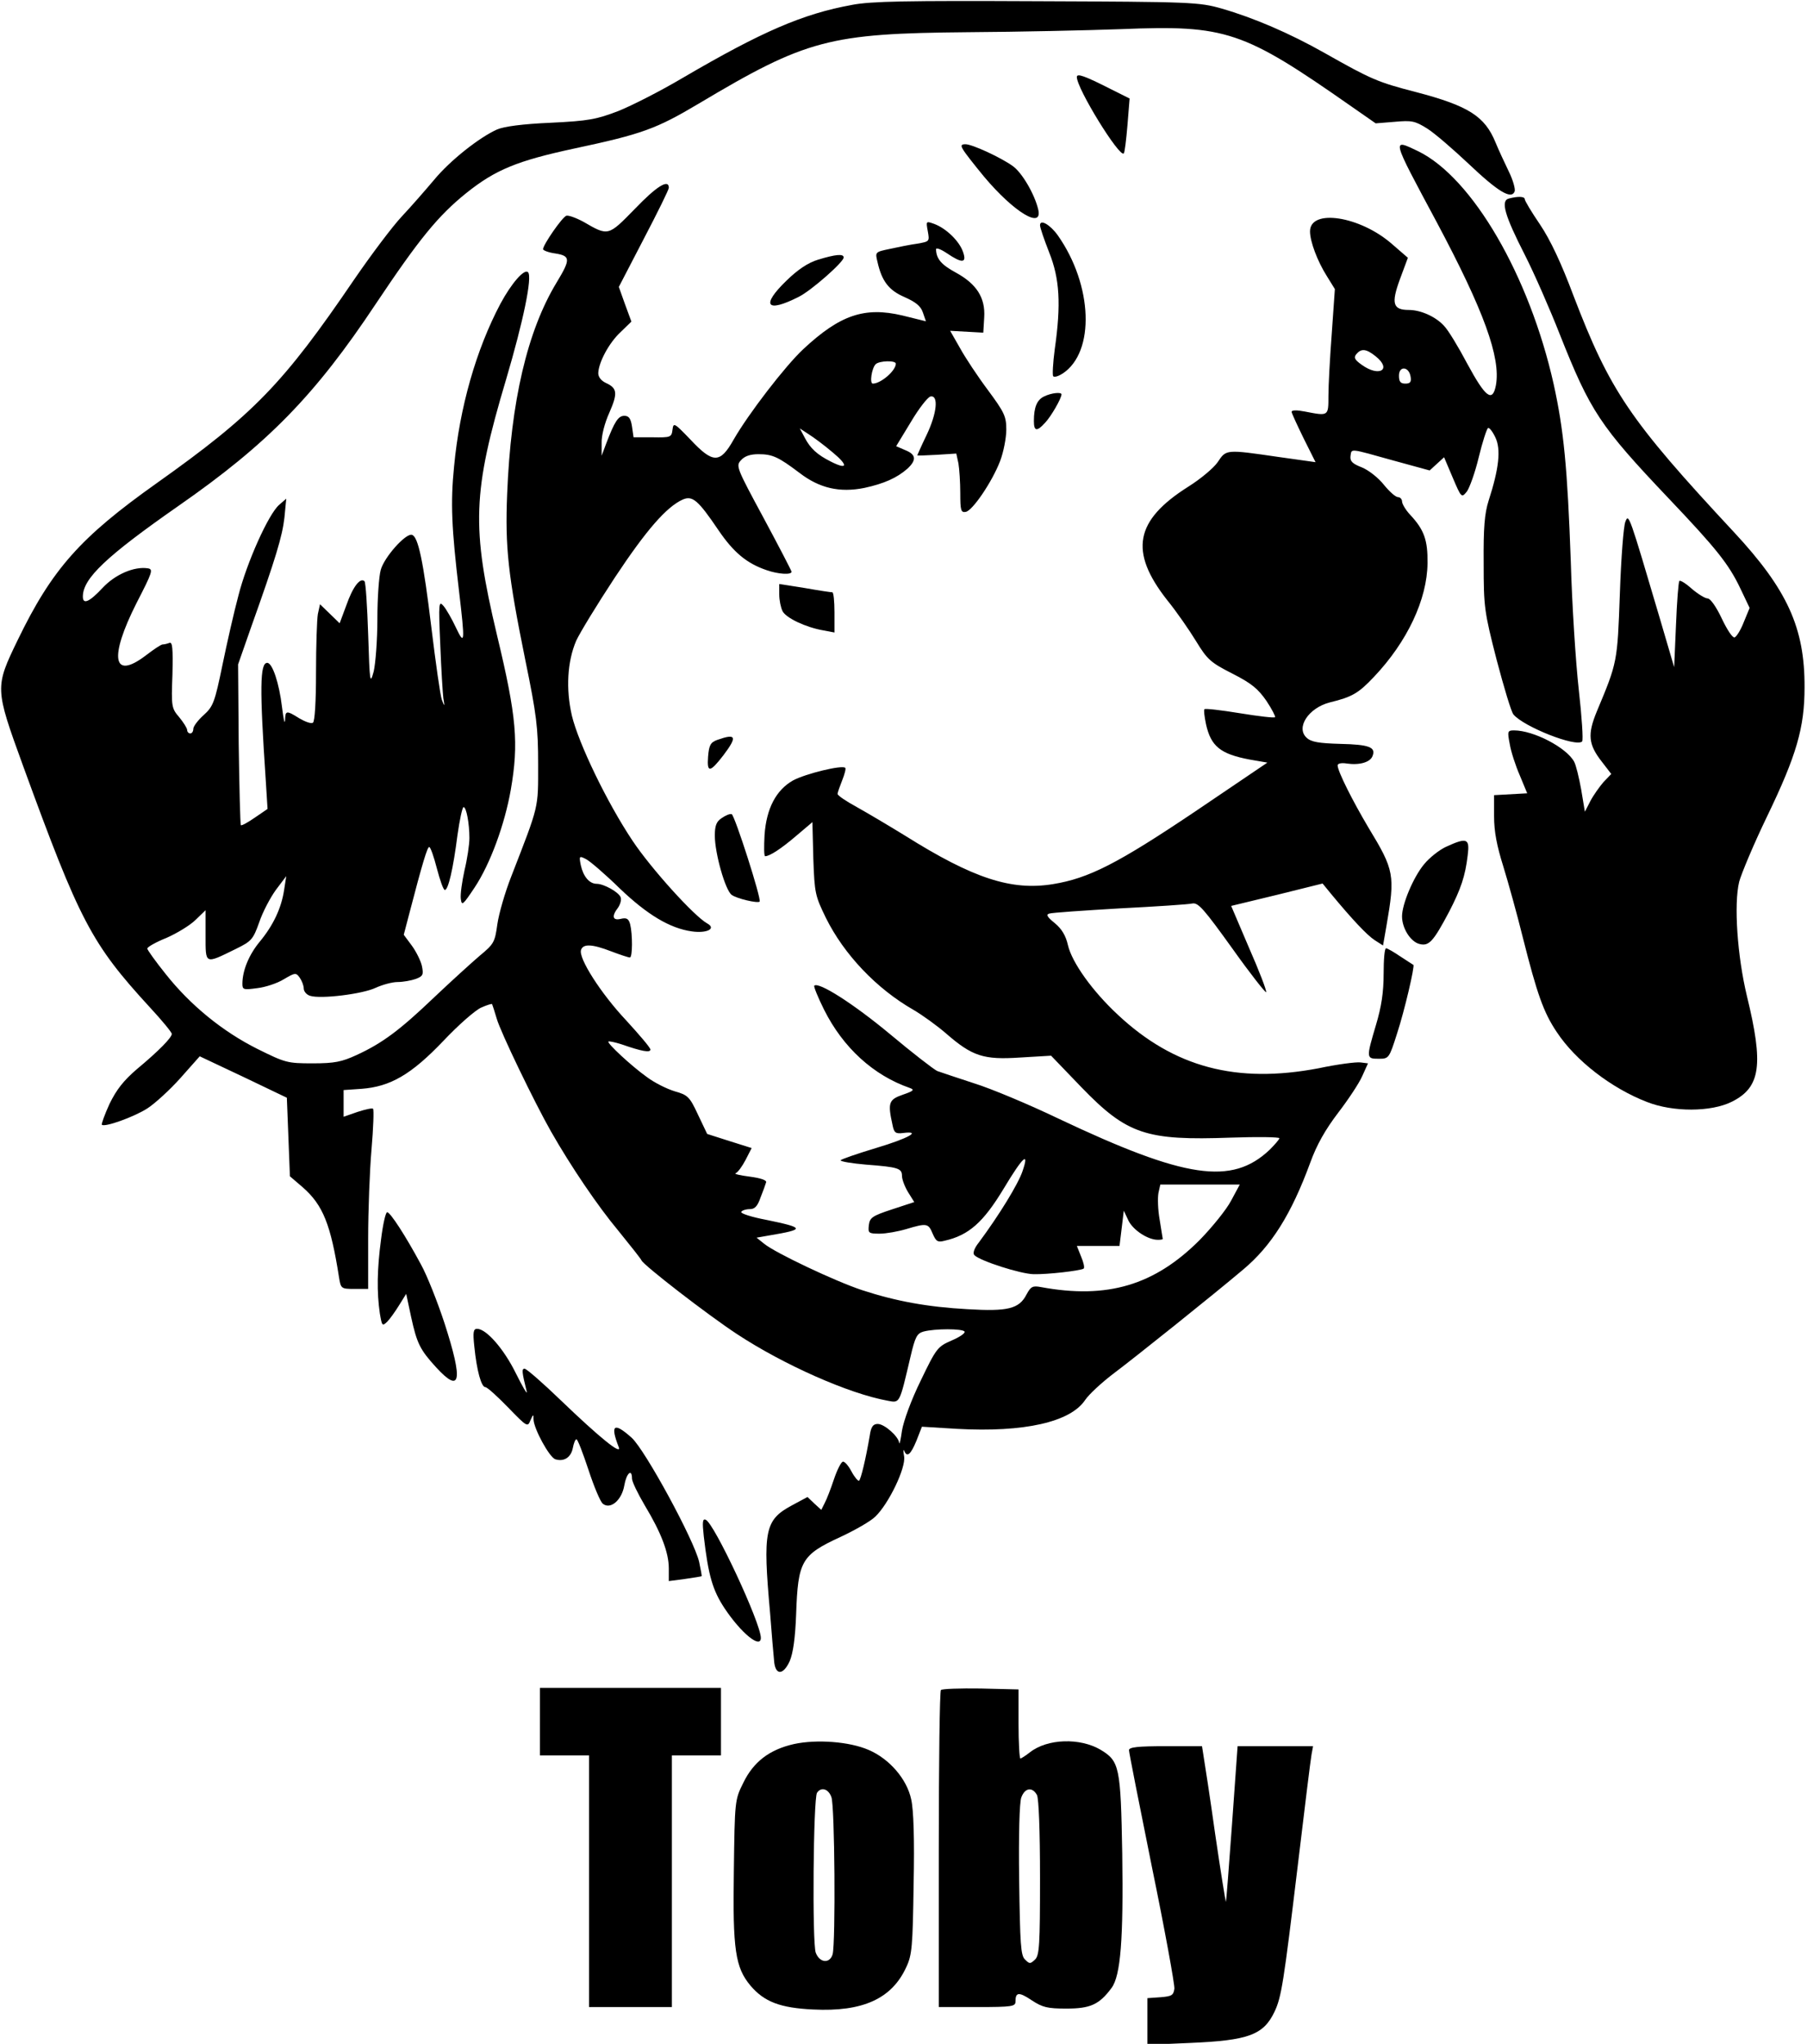
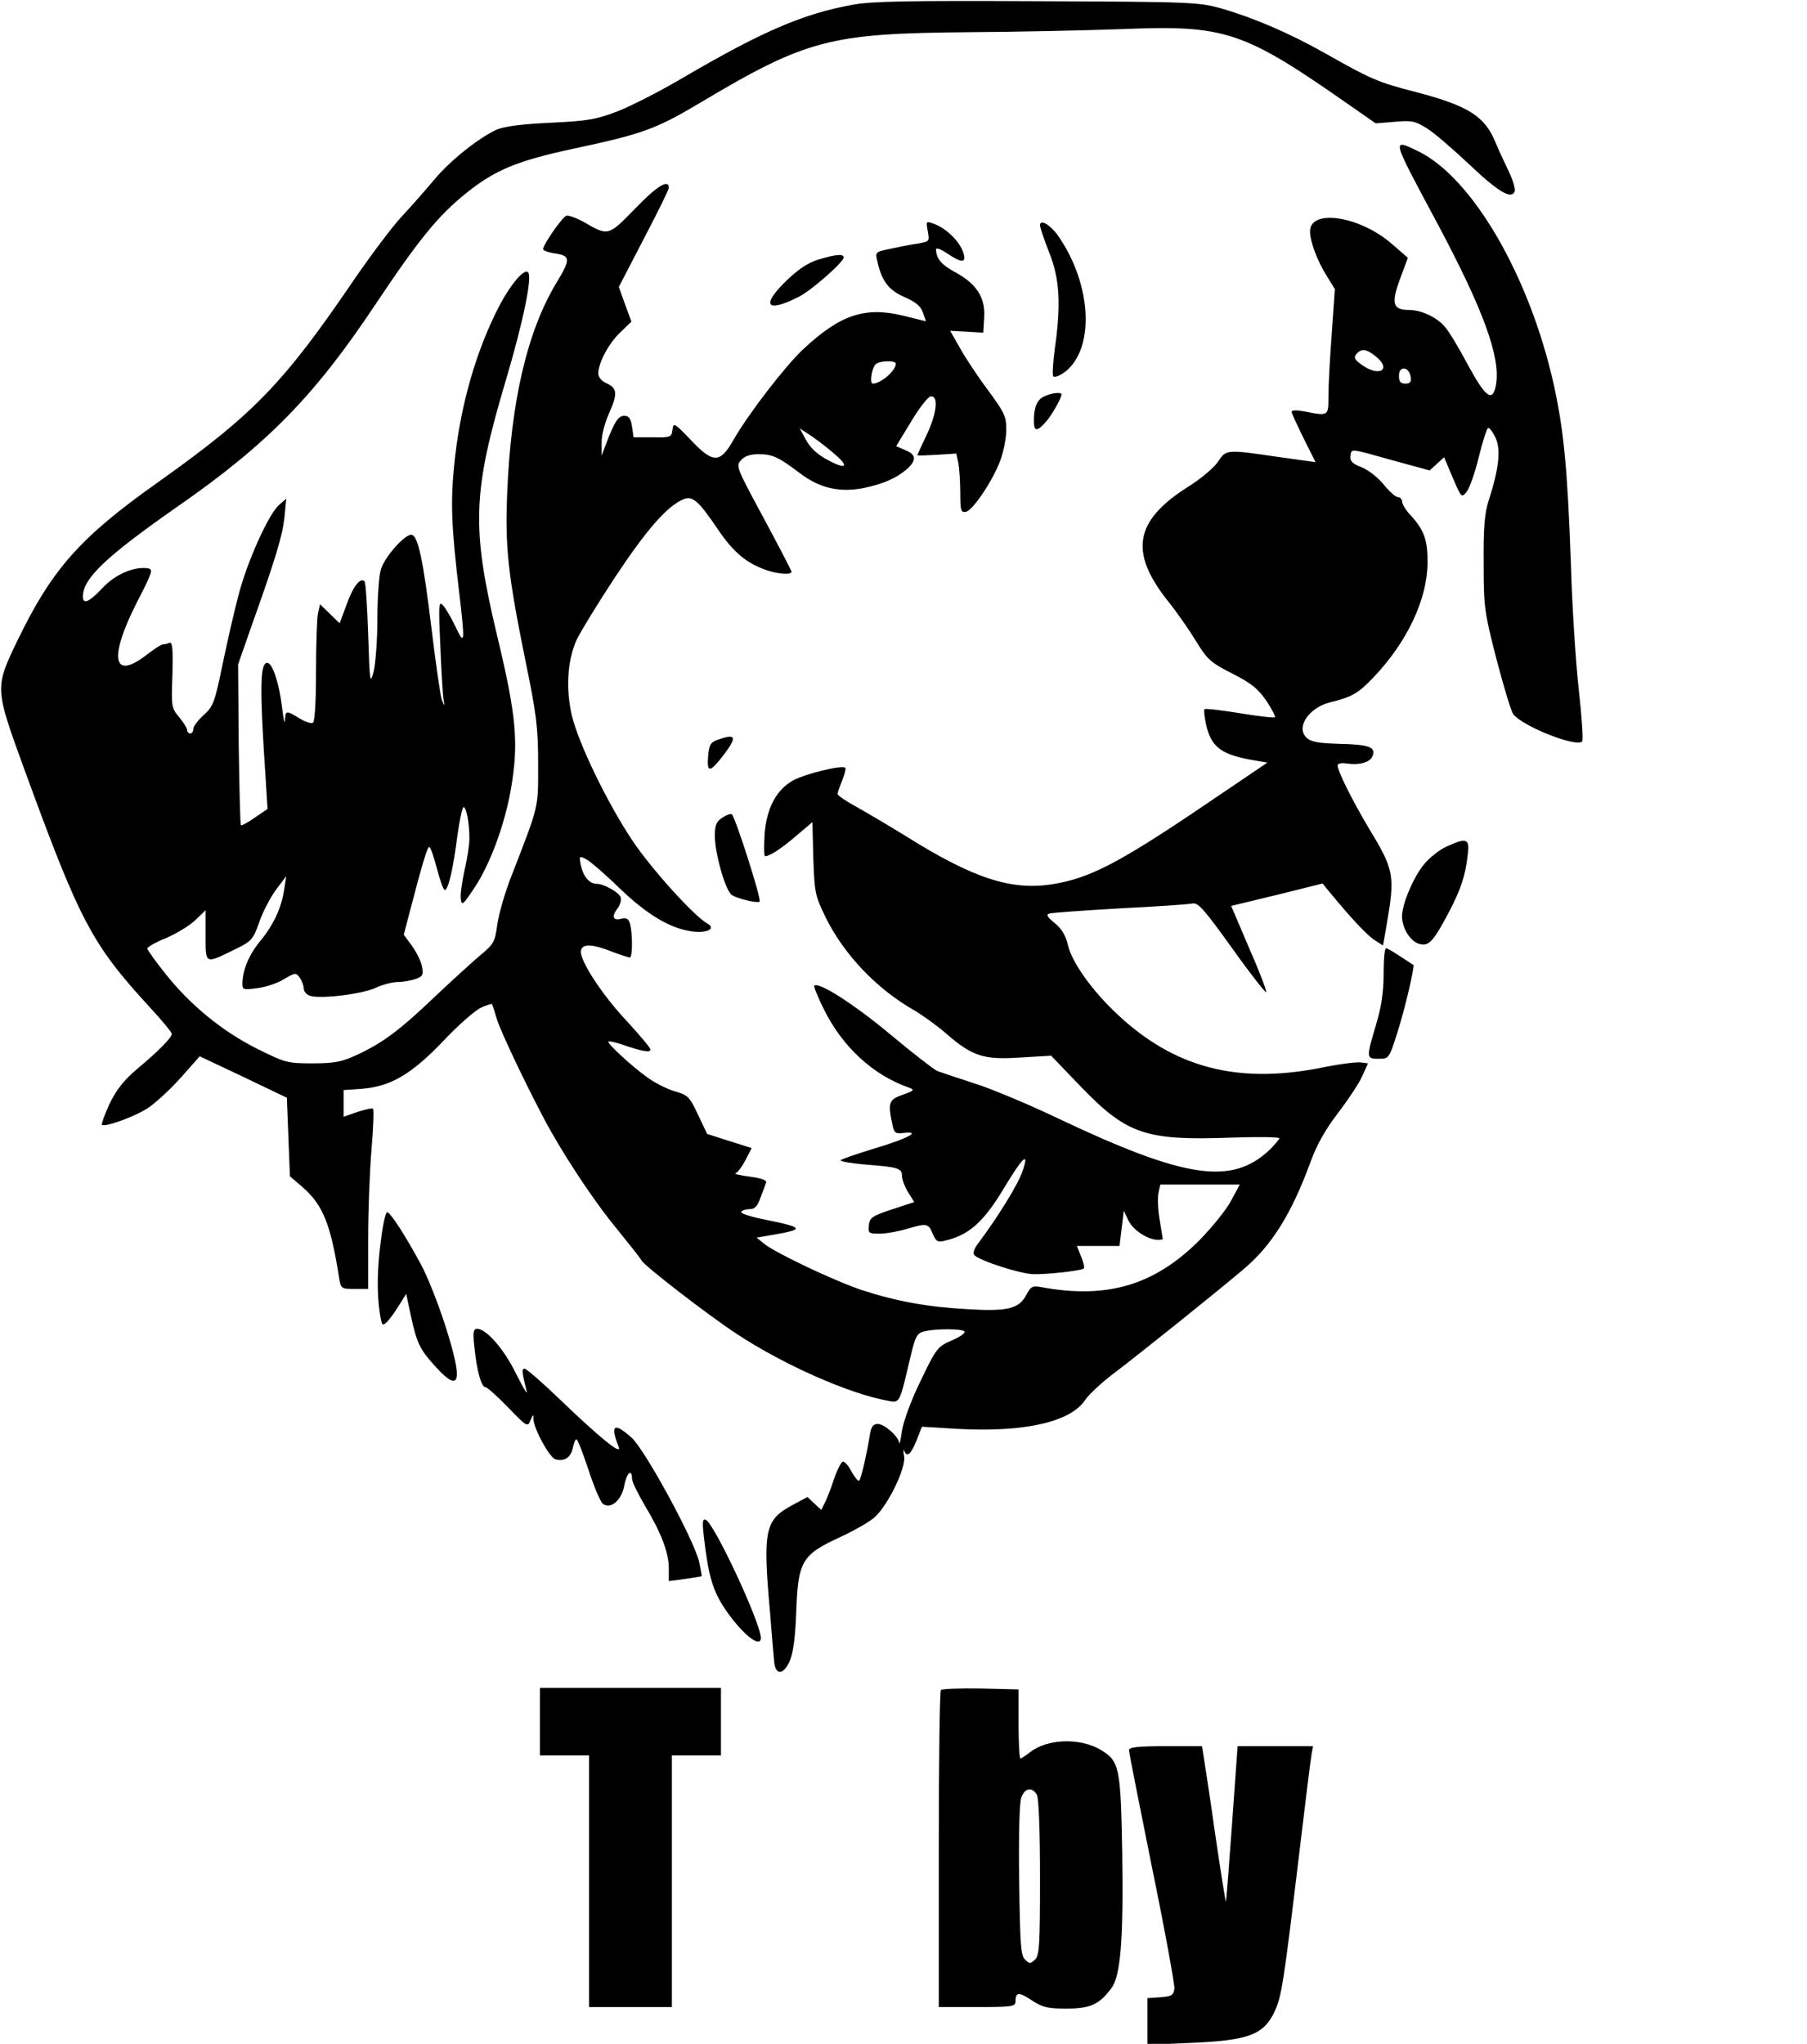
<svg xmlns="http://www.w3.org/2000/svg" version="1.0" width="6.127in" height="6.928in" viewBox="0 0 589 666" preserveAspectRatio="xMidYMid meet">
  <g transform="translate(0,666) scale(0.1,-0.1)" fill="#000000" stroke="none">
-     <path d="M2777 6644 c-160 -29 -294 -87 -552 -238 -71 -42 -165 -90 -210 -108 -71 -27 -96 -32 -220 -38 -92 -4 -152 -12 -175 -22 -58 -26 -153 -101 -205 -164 -27 -32 -74 -86 -105 -119 -31 -33 -100 -125 -155 -205 -232 -341 -328 -440 -645 -665 -248 -176 -340 -279 -452 -510 -75 -155 -75 -157 17 -410 185 -507 222 -579 414 -788 39 -42 71 -81 71 -86 0 -12 -43 -56 -114 -115 -43 -37 -66 -66 -89 -113 -16 -35 -27 -66 -25 -68 9 -9 104 25 148 53 25 16 74 61 108 99 l63 71 142 -67 142 -68 5 -128 5 -128 42 -36 c66 -58 91 -121 118 -293 6 -37 7 -38 50 -38 l45 0 0 164 c0 91 5 222 11 291 6 70 8 129 5 132 -3 3 -25 -2 -50 -10 l-46 -16 0 43 0 44 58 4 c94 7 162 46 267 156 49 52 105 101 124 109 18 8 34 13 35 11 1 -2 8 -23 15 -47 12 -43 123 -273 177 -368 65 -114 153 -244 220 -324 39 -48 73 -91 75 -96 7 -16 215 -177 311 -240 152 -100 364 -194 490 -217 42 -8 39 -13 76 144 15 64 21 75 42 81 37 10 128 10 134 0 3 -5 -16 -18 -42 -29 -46 -20 -50 -25 -101 -131 -31 -63 -56 -132 -61 -163 -4 -29 -8 -47 -9 -40 -2 21 -48 62 -70 62 -15 0 -22 -9 -26 -38 -13 -76 -29 -143 -35 -147 -3 -2 -15 12 -25 31 -10 19 -23 33 -28 31 -6 -2 -19 -28 -29 -58 -10 -30 -23 -64 -30 -77 l-11 -22 -23 21 -22 21 -52 -28 c-87 -47 -94 -82 -70 -349 5 -66 11 -136 13 -155 3 -49 29 -51 51 -3 11 26 18 74 21 153 6 174 17 193 145 252 47 22 98 51 113 66 44 42 100 159 94 196 -3 17 -3 25 0 19 9 -23 21 -14 40 32 l18 46 115 -7 c218 -12 369 22 417 94 12 18 53 56 91 85 67 50 327 258 424 340 92 77 157 180 219 349 21 58 49 107 90 161 33 43 69 97 79 120 l19 42 -24 3 c-14 2 -76 -6 -137 -19 -268 -51 -471 3 -654 174 -84 78 -150 171 -163 227 -7 31 -20 53 -43 72 -25 20 -29 28 -18 31 8 3 112 10 230 17 118 6 225 13 237 16 19 3 38 -19 130 -147 59 -83 109 -146 110 -142 2 5 -23 70 -56 145 l-58 136 149 36 149 37 27 -33 c72 -87 118 -135 142 -151 l28 -18 11 63 c29 167 26 182 -59 322 -51 86 -100 183 -100 202 0 6 12 9 30 6 41 -6 77 4 84 25 11 28 -11 37 -105 39 -70 2 -95 6 -110 20 -36 33 6 97 75 115 74 18 94 30 145 84 108 114 173 252 174 370 1 75 -11 109 -57 158 -14 15 -26 35 -26 43 0 7 -6 14 -13 14 -8 0 -28 18 -46 40 -18 23 -50 48 -72 57 -31 12 -39 20 -37 37 4 25 -6 26 141 -15 l117 -32 24 22 23 21 28 -66 c28 -66 29 -67 46 -46 9 12 27 62 39 112 12 50 26 92 30 95 4 3 15 -11 24 -30 19 -39 12 -102 -22 -207 -13 -41 -17 -88 -16 -203 0 -143 2 -158 42 -314 24 -91 48 -171 55 -179 33 -40 205 -108 224 -88 4 4 -1 80 -11 169 -10 89 -22 277 -26 417 -11 308 -23 429 -56 579 -79 352 -264 671 -441 758 -88 42 -89 47 60 -231 154 -289 209 -441 193 -531 -11 -58 -34 -40 -93 69 -29 55 -63 111 -76 124 -27 30 -76 52 -115 52 -52 0 -58 21 -29 100 l26 70 -52 45 c-104 91 -267 116 -267 41 0 -33 24 -97 55 -146 l26 -42 -10 -143 c-6 -79 -11 -171 -11 -204 0 -68 1 -67 -77 -52 -25 5 -43 5 -43 -1 0 -4 18 -43 39 -86 l39 -78 -121 17 c-172 25 -170 25 -198 -17 -13 -19 -56 -55 -96 -80 -174 -110 -193 -211 -69 -369 31 -38 73 -99 95 -135 36 -59 47 -69 118 -105 63 -32 84 -50 111 -89 18 -27 30 -51 28 -53 -2 -3 -54 3 -115 13 -61 10 -113 16 -115 13 -3 -2 0 -25 5 -49 16 -72 47 -97 142 -115 l58 -10 -235 -159 c-253 -170 -347 -218 -464 -237 -135 -22 -259 18 -482 158 -52 32 -123 74 -157 93 -35 19 -63 38 -63 43 0 4 7 24 15 44 8 20 13 39 10 41 -10 10 -129 -19 -170 -41 -55 -31 -87 -91 -93 -178 -2 -38 -2 -69 2 -69 15 0 53 25 102 67 l52 44 3 -119 c4 -113 6 -121 41 -193 59 -119 165 -231 286 -300 29 -17 76 -51 105 -76 86 -75 123 -87 242 -79 l101 6 99 -103 c149 -154 211 -174 487 -164 87 3 158 2 158 -2 0 -4 -15 -21 -32 -38 -123 -116 -274 -94 -688 102 -96 46 -220 98 -275 115 -55 18 -109 36 -120 40 -11 5 -81 59 -155 121 -118 98 -232 171 -246 157 -2 -3 12 -38 32 -78 62 -124 161 -214 279 -255 17 -6 13 -10 -22 -22 -46 -16 -50 -26 -34 -98 5 -26 10 -30 34 -27 63 8 19 -17 -88 -49 -63 -19 -115 -37 -115 -40 0 -4 37 -10 83 -14 105 -8 117 -12 117 -37 0 -11 9 -35 20 -53 l20 -32 -73 -24 c-64 -21 -72 -27 -75 -51 -3 -26 -1 -28 35 -28 21 0 60 7 87 15 67 20 72 19 86 -15 11 -25 16 -29 39 -23 79 18 126 60 192 169 63 105 85 125 62 58 -14 -42 -76 -143 -142 -232 -16 -20 -21 -36 -15 -42 19 -19 150 -61 193 -62 46 -1 150 11 163 18 4 3 0 20 -8 39 l-14 35 69 0 70 0 7 57 7 58 15 -32 c15 -31 63 -63 96 -63 9 0 16 1 16 3 0 1 -5 29 -10 62 -6 33 -7 72 -4 88 l6 27 129 0 130 0 -28 -52 c-15 -29 -62 -87 -103 -129 -147 -147 -301 -193 -517 -153 -27 5 -33 2 -47 -24 -24 -47 -61 -56 -193 -48 -129 7 -233 26 -343 62 -88 29 -284 122 -319 151 l-25 20 40 7 c119 20 118 25 -8 51 -48 9 -85 21 -82 26 3 5 15 9 28 9 16 0 25 9 35 38 8 20 16 42 18 49 3 7 -16 14 -54 19 -32 4 -52 9 -45 11 7 3 21 22 32 43 l20 39 -73 23 -72 23 -30 63 c-27 58 -33 64 -76 76 -26 8 -66 28 -90 46 -52 37 -131 111 -126 116 2 2 21 -2 43 -9 66 -23 94 -28 94 -17 0 6 -36 48 -79 95 -82 87 -157 204 -147 230 7 20 36 19 98 -5 29 -11 56 -20 61 -20 9 0 9 76 1 108 -5 19 -12 22 -30 18 -28 -7 -31 9 -9 37 7 11 11 25 8 33 -6 17 -55 44 -78 44 -24 0 -44 24 -52 61 -6 30 -5 31 18 19 13 -7 62 -49 109 -95 89 -85 163 -130 235 -140 49 -7 81 9 50 26 -43 24 -183 179 -243 269 -83 124 -176 317 -198 408 -20 87 -15 176 14 244 12 26 68 118 126 206 102 154 168 230 221 254 32 14 50 -1 117 -100 49 -72 92 -108 157 -130 37 -13 81 -16 81 -5 0 3 -41 82 -91 175 -88 163 -91 170 -74 188 12 14 31 20 57 20 46 0 65 -9 134 -61 65 -50 131 -65 211 -49 65 14 107 33 141 63 30 28 28 46 -7 60 l-30 13 48 79 c26 44 55 81 64 83 27 5 21 -55 -13 -126 -17 -35 -30 -65 -30 -66 0 -1 29 0 64 2 l63 4 7 -32 c3 -18 6 -62 6 -97 0 -56 2 -64 18 -61 22 4 86 98 112 166 11 29 20 75 20 102 0 43 -6 56 -60 129 -33 44 -74 106 -91 137 l-32 56 54 -3 54 -3 3 50 c4 64 -25 109 -93 146 -46 25 -63 44 -64 75 -1 7 14 2 35 -12 50 -34 66 -33 53 4 -12 35 -54 76 -93 91 -28 10 -28 10 -22 -23 6 -34 6 -34 -34 -41 -22 -3 -62 -11 -89 -17 -48 -10 -49 -10 -41 -42 14 -63 37 -93 88 -115 36 -16 53 -29 60 -50 l10 -29 -77 19 c-123 29 -203 2 -323 -110 -58 -54 -179 -211 -227 -295 -44 -78 -67 -78 -141 1 -52 54 -55 56 -58 32 -3 -25 -6 -26 -65 -25 l-62 0 -5 35 c-4 26 -10 35 -25 35 -20 0 -32 -19 -59 -90 l-15 -40 0 41 c-1 24 10 66 25 99 28 64 26 80 -11 97 -15 7 -25 19 -25 32 1 35 35 99 73 134 l35 34 -21 57 -20 56 81 156 c45 86 82 161 82 167 0 30 -40 5 -111 -69 -87 -89 -86 -89 -167 -42 -24 13 -49 22 -56 20 -14 -5 -76 -95 -76 -109 0 -4 18 -11 40 -14 50 -8 50 -19 4 -95 -95 -157 -149 -386 -161 -689 -7 -174 3 -264 59 -540 37 -180 42 -221 42 -340 0 -147 4 -130 -88 -367 -20 -51 -40 -120 -45 -155 -8 -58 -11 -64 -57 -102 -27 -23 -94 -84 -149 -136 -111 -106 -168 -149 -253 -188 -48 -22 -71 -27 -143 -27 -83 0 -89 2 -180 47 -114 57 -219 143 -299 244 -33 41 -60 79 -60 83 0 5 28 21 63 35 34 15 77 41 95 59 l32 31 0 -83 c0 -95 -3 -93 99 -43 51 25 56 31 76 87 11 33 36 80 54 105 l34 45 -7 -45 c-9 -60 -36 -116 -79 -168 -35 -42 -57 -94 -57 -138 0 -19 4 -20 48 -14 27 3 66 16 87 29 37 22 40 22 52 5 7 -10 13 -26 13 -35 0 -10 10 -21 21 -24 35 -11 171 6 213 26 22 10 54 19 72 19 18 0 45 5 59 10 24 9 26 14 20 43 -4 17 -19 47 -33 66 l-26 35 17 65 c45 173 60 221 66 221 4 0 15 -31 25 -70 10 -38 21 -70 26 -70 11 0 27 68 41 178 7 50 16 92 20 92 9 0 19 -53 19 -101 0 -21 -7 -68 -16 -105 -8 -37 -14 -78 -12 -93 3 -24 7 -20 45 37 51 77 98 205 118 319 26 151 19 237 -45 503 -84 353 -80 466 30 835 55 186 86 333 71 348 -12 12 -54 -36 -90 -103 -79 -149 -133 -338 -151 -530 -12 -119 -8 -202 16 -405 20 -169 19 -181 -10 -120 -13 28 -31 59 -40 70 -16 19 -17 11 -11 -125 3 -80 8 -158 10 -175 5 -28 4 -29 -5 -5 -5 14 -20 120 -34 235 -26 216 -43 296 -63 302 -20 7 -91 -73 -102 -114 -6 -21 -11 -93 -11 -161 0 -68 -6 -144 -12 -170 -12 -44 -13 -37 -18 120 -3 91 -8 170 -12 174 -14 13 -38 -18 -59 -78 l-22 -59 -32 31 -32 31 -7 -32 c-3 -17 -6 -103 -6 -190 0 -96 -4 -160 -10 -164 -6 -4 -25 3 -44 14 -43 27 -46 26 -47 -6 -1 -16 -5 4 -10 44 -9 76 -31 143 -48 143 -24 0 -25 -83 -5 -380 l6 -96 -41 -28 c-23 -16 -43 -27 -46 -25 -2 3 -5 122 -7 264 l-2 260 42 120 c81 227 102 297 109 358 l6 62 -23 -20 c-35 -30 -106 -189 -133 -296 -14 -52 -37 -153 -52 -226 -25 -121 -30 -135 -61 -163 -19 -17 -34 -37 -34 -45 0 -8 -4 -15 -10 -15 -5 0 -10 5 -10 11 0 6 -12 25 -26 42 -25 29 -26 35 -22 139 2 87 0 107 -10 103 -8 -3 -17 -5 -22 -5 -5 0 -29 -16 -55 -36 -108 -82 -120 -7 -30 171 52 101 55 110 37 113 -45 7 -107 -20 -148 -64 -43 -46 -64 -55 -64 -28 0 59 76 131 311 295 292 203 446 361 644 659 141 211 203 287 295 361 95 76 166 105 352 145 221 47 267 64 405 146 352 210 426 229 878 233 165 1 390 6 500 10 342 14 397 -5 750 -252 l79 -55 62 5 c56 5 66 3 106 -22 24 -15 84 -67 134 -114 97 -92 140 -118 151 -91 3 8 -6 39 -20 67 -14 29 -33 70 -42 92 -35 86 -88 120 -260 165 -124 32 -145 41 -297 127 -115 65 -232 115 -336 145 -74 21 -96 22 -602 24 -424 2 -540 0 -603 -12z m1707 -1145 c54 -43 12 -69 -45 -28 -24 17 -27 24 -18 35 16 19 32 18 63 -7z m-1564 -24 c0 -23 -49 -65 -75 -65 -11 0 -4 49 9 63 12 12 66 13 66 2z m1678 -43 c3 -17 -2 -22 -17 -22 -16 0 -21 6 -21 26 0 33 33 30 38 -4z m-1884 -246 c52 -43 49 -58 -6 -30 -44 22 -67 43 -85 78 l-16 30 29 -19 c16 -10 51 -36 78 -59z" />
-     <path d="M3510 6409 c0 -38 139 -263 153 -249 3 3 8 44 12 92 l7 87 -62 31 c-85 43 -110 52 -110 39z" />
-     <path d="M3139 6173 c5 -10 36 -49 68 -88 98 -117 193 -174 177 -107 -12 50 -53 120 -83 141 -39 28 -132 71 -154 71 -14 0 -16 -4 -8 -17z" />
-     <path d="M4918 6013 c-27 -7 -14 -54 52 -183 32 -63 83 -180 114 -259 100 -252 131 -299 356 -536 154 -162 195 -213 233 -293 l30 -63 -19 -46 c-10 -26 -24 -48 -30 -50 -7 -2 -25 26 -42 62 -18 38 -37 65 -46 65 -8 0 -31 14 -51 31 -20 18 -38 29 -41 26 -3 -3 -8 -67 -11 -143 l-6 -138 -47 160 c-100 338 -101 342 -112 314 -6 -14 -14 -119 -18 -235 -8 -223 -8 -223 -75 -383 -31 -75 -28 -108 17 -165 l30 -39 -25 -26 c-13 -15 -33 -43 -43 -62 l-18 -35 -12 72 c-7 39 -17 80 -23 91 -25 46 -132 102 -196 102 -21 0 -22 -3 -14 -44 4 -25 19 -71 33 -103 l24 -58 -54 -3 -54 -3 0 -69 c0 -50 9 -96 30 -163 16 -52 45 -156 64 -233 46 -182 67 -243 111 -308 61 -92 177 -182 294 -227 84 -33 208 -33 276 1 94 47 104 120 49 345 -31 129 -43 299 -25 372 7 26 47 122 91 213 96 199 122 289 122 420 1 194 -56 319 -231 507 -340 365 -403 459 -522 769 -40 107 -76 183 -109 232 -28 41 -50 78 -50 83 0 9 -22 10 -52 2z" />
+     <path d="M2777 6644 c-160 -29 -294 -87 -552 -238 -71 -42 -165 -90 -210 -108 -71 -27 -96 -32 -220 -38 -92 -4 -152 -12 -175 -22 -58 -26 -153 -101 -205 -164 -27 -32 -74 -86 -105 -119 -31 -33 -100 -125 -155 -205 -232 -341 -328 -440 -645 -665 -248 -176 -340 -279 -452 -510 -75 -155 -75 -157 17 -410 185 -507 222 -579 414 -788 39 -42 71 -81 71 -86 0 -12 -43 -56 -114 -115 -43 -37 -66 -66 -89 -113 -16 -35 -27 -66 -25 -68 9 -9 104 25 148 53 25 16 74 61 108 99 l63 71 142 -67 142 -68 5 -128 5 -128 42 -36 c66 -58 91 -121 118 -293 6 -37 7 -38 50 -38 l45 0 0 164 c0 91 5 222 11 291 6 70 8 129 5 132 -3 3 -25 -2 -50 -10 l-46 -16 0 43 0 44 58 4 c94 7 162 46 267 156 49 52 105 101 124 109 18 8 34 13 35 11 1 -2 8 -23 15 -47 12 -43 123 -273 177 -368 65 -114 153 -244 220 -324 39 -48 73 -91 75 -96 7 -16 215 -177 311 -240 152 -100 364 -194 490 -217 42 -8 39 -13 76 144 15 64 21 75 42 81 37 10 128 10 134 0 3 -5 -16 -18 -42 -29 -46 -20 -50 -25 -101 -131 -31 -63 -56 -132 -61 -163 -4 -29 -8 -47 -9 -40 -2 21 -48 62 -70 62 -15 0 -22 -9 -26 -38 -13 -76 -29 -143 -35 -147 -3 -2 -15 12 -25 31 -10 19 -23 33 -28 31 -6 -2 -19 -28 -29 -58 -10 -30 -23 -64 -30 -77 l-11 -22 -23 21 -22 21 -52 -28 c-87 -47 -94 -82 -70 -349 5 -66 11 -136 13 -155 3 -49 29 -51 51 -3 11 26 18 74 21 153 6 174 17 193 145 252 47 22 98 51 113 66 44 42 100 159 94 196 -3 17 -3 25 0 19 9 -23 21 -14 40 32 l18 46 115 -7 c218 -12 369 22 417 94 12 18 53 56 91 85 67 50 327 258 424 340 92 77 157 180 219 349 21 58 49 107 90 161 33 43 69 97 79 120 l19 42 -24 3 c-14 2 -76 -6 -137 -19 -268 -51 -471 3 -654 174 -84 78 -150 171 -163 227 -7 31 -20 53 -43 72 -25 20 -29 28 -18 31 8 3 112 10 230 17 118 6 225 13 237 16 19 3 38 -19 130 -147 59 -83 109 -146 110 -142 2 5 -23 70 -56 145 l-58 136 149 36 149 37 27 -33 c72 -87 118 -135 142 -151 l28 -18 11 63 c29 167 26 182 -59 322 -51 86 -100 183 -100 202 0 6 12 9 30 6 41 -6 77 4 84 25 11 28 -11 37 -105 39 -70 2 -95 6 -110 20 -36 33 6 97 75 115 74 18 94 30 145 84 108 114 173 252 174 370 1 75 -11 109 -57 158 -14 15 -26 35 -26 43 0 7 -6 14 -13 14 -8 0 -28 18 -46 40 -18 23 -50 48 -72 57 -31 12 -39 20 -37 37 4 25 -6 26 141 -15 l117 -32 24 22 23 21 28 -66 c28 -66 29 -67 46 -46 9 12 27 62 39 112 12 50 26 92 30 95 4 3 15 -11 24 -30 19 -39 12 -102 -22 -207 -13 -41 -17 -88 -16 -203 0 -143 2 -158 42 -314 24 -91 48 -171 55 -179 33 -40 205 -108 224 -88 4 4 -1 80 -11 169 -10 89 -22 277 -26 417 -11 308 -23 429 -56 579 -79 352 -264 671 -441 758 -88 42 -89 47 60 -231 154 -289 209 -441 193 -531 -11 -58 -34 -40 -93 69 -29 55 -63 111 -76 124 -27 30 -76 52 -115 52 -52 0 -58 21 -29 100 l26 70 -52 45 c-104 91 -267 116 -267 41 0 -33 24 -97 55 -146 l26 -42 -10 -143 c-6 -79 -11 -171 -11 -204 0 -68 1 -67 -77 -52 -25 5 -43 5 -43 -1 0 -4 18 -43 39 -86 l39 -78 -121 17 c-172 25 -170 25 -198 -17 -13 -19 -56 -55 -96 -80 -174 -110 -193 -211 -69 -369 31 -38 73 -99 95 -135 36 -59 47 -69 118 -105 63 -32 84 -50 111 -89 18 -27 30 -51 28 -53 -2 -3 -54 3 -115 13 -61 10 -113 16 -115 13 -3 -2 0 -25 5 -49 16 -72 47 -97 142 -115 l58 -10 -235 -159 c-253 -170 -347 -218 -464 -237 -135 -22 -259 18 -482 158 -52 32 -123 74 -157 93 -35 19 -63 38 -63 43 0 4 7 24 15 44 8 20 13 39 10 41 -10 10 -129 -19 -170 -41 -55 -31 -87 -91 -93 -178 -2 -38 -2 -69 2 -69 15 0 53 25 102 67 l52 44 3 -119 c4 -113 6 -121 41 -193 59 -119 165 -231 286 -300 29 -17 76 -51 105 -76 86 -75 123 -87 242 -79 l101 6 99 -103 c149 -154 211 -174 487 -164 87 3 158 2 158 -2 0 -4 -15 -21 -32 -38 -123 -116 -274 -94 -688 102 -96 46 -220 98 -275 115 -55 18 -109 36 -120 40 -11 5 -81 59 -155 121 -118 98 -232 171 -246 157 -2 -3 12 -38 32 -78 62 -124 161 -214 279 -255 17 -6 13 -10 -22 -22 -46 -16 -50 -26 -34 -98 5 -26 10 -30 34 -27 63 8 19 -17 -88 -49 -63 -19 -115 -37 -115 -40 0 -4 37 -10 83 -14 105 -8 117 -12 117 -37 0 -11 9 -35 20 -53 l20 -32 -73 -24 c-64 -21 -72 -27 -75 -51 -3 -26 -1 -28 35 -28 21 0 60 7 87 15 67 20 72 19 86 -15 11 -25 16 -29 39 -23 79 18 126 60 192 169 63 105 85 125 62 58 -14 -42 -76 -143 -142 -232 -16 -20 -21 -36 -15 -42 19 -19 150 -61 193 -62 46 -1 150 11 163 18 4 3 0 20 -8 39 l-14 35 69 0 70 0 7 57 7 58 15 -32 c15 -31 63 -63 96 -63 9 0 16 1 16 3 0 1 -5 29 -10 62 -6 33 -7 72 -4 88 l6 27 129 0 130 0 -28 -52 c-15 -29 -62 -87 -103 -129 -147 -147 -301 -193 -517 -153 -27 5 -33 2 -47 -24 -24 -47 -61 -56 -193 -48 -129 7 -233 26 -343 62 -88 29 -284 122 -319 151 l-25 20 40 7 c119 20 118 25 -8 51 -48 9 -85 21 -82 26 3 5 15 9 28 9 16 0 25 9 35 38 8 20 16 42 18 49 3 7 -16 14 -54 19 -32 4 -52 9 -45 11 7 3 21 22 32 43 l20 39 -73 23 -72 23 -30 63 c-27 58 -33 64 -76 76 -26 8 -66 28 -90 46 -52 37 -131 111 -126 116 2 2 21 -2 43 -9 66 -23 94 -28 94 -17 0 6 -36 48 -79 95 -82 87 -157 204 -147 230 7 20 36 19 98 -5 29 -11 56 -20 61 -20 9 0 9 76 1 108 -5 19 -12 22 -30 18 -28 -7 -31 9 -9 37 7 11 11 25 8 33 -6 17 -55 44 -78 44 -24 0 -44 24 -52 61 -6 30 -5 31 18 19 13 -7 62 -49 109 -95 89 -85 163 -130 235 -140 49 -7 81 9 50 26 -43 24 -183 179 -243 269 -83 124 -176 317 -198 408 -20 87 -15 176 14 244 12 26 68 118 126 206 102 154 168 230 221 254 32 14 50 -1 117 -100 49 -72 92 -108 157 -130 37 -13 81 -16 81 -5 0 3 -41 82 -91 175 -88 163 -91 170 -74 188 12 14 31 20 57 20 46 0 65 -9 134 -61 65 -50 131 -65 211 -49 65 14 107 33 141 63 30 28 28 46 -7 60 l-30 13 48 79 c26 44 55 81 64 83 27 5 21 -55 -13 -126 -17 -35 -30 -65 -30 -66 0 -1 29 0 64 2 l63 4 7 -32 c3 -18 6 -62 6 -97 0 -56 2 -64 18 -61 22 4 86 98 112 166 11 29 20 75 20 102 0 43 -6 56 -60 129 -33 44 -74 106 -91 137 l-32 56 54 -3 54 -3 3 50 c4 64 -25 109 -93 146 -46 25 -63 44 -64 75 -1 7 14 2 35 -12 50 -34 66 -33 53 4 -12 35 -54 76 -93 91 -28 10 -28 10 -22 -23 6 -34 6 -34 -34 -41 -22 -3 -62 -11 -89 -17 -48 -10 -49 -10 -41 -42 14 -63 37 -93 88 -115 36 -16 53 -29 60 -50 l10 -29 -77 19 c-123 29 -203 2 -323 -110 -58 -54 -179 -211 -227 -295 -44 -78 -67 -78 -141 1 -52 54 -55 56 -58 32 -3 -25 -6 -26 -65 -25 l-62 0 -5 35 c-4 26 -10 35 -25 35 -20 0 -32 -19 -59 -90 l-15 -40 0 41 c-1 24 10 66 25 99 28 64 26 80 -11 97 -15 7 -25 19 -25 32 1 35 35 99 73 134 l35 34 -21 57 -20 56 81 156 c45 86 82 161 82 167 0 30 -40 5 -111 -69 -87 -89 -86 -89 -167 -42 -24 13 -49 22 -56 20 -14 -5 -76 -95 -76 -109 0 -4 18 -11 40 -14 50 -8 50 -19 4 -95 -95 -157 -149 -386 -161 -689 -7 -174 3 -264 59 -540 37 -180 42 -221 42 -340 0 -147 4 -130 -88 -367 -20 -51 -40 -120 -45 -155 -8 -58 -11 -64 -57 -102 -27 -23 -94 -84 -149 -136 -111 -106 -168 -149 -253 -188 -48 -22 -71 -27 -143 -27 -83 0 -89 2 -180 47 -114 57 -219 143 -299 244 -33 41 -60 79 -60 83 0 5 28 21 63 35 34 15 77 41 95 59 l32 31 0 -83 c0 -95 -3 -93 99 -43 51 25 56 31 76 87 11 33 36 80 54 105 l34 45 -7 -45 c-9 -60 -36 -116 -79 -168 -35 -42 -57 -94 -57 -138 0 -19 4 -20 48 -14 27 3 66 16 87 29 37 22 40 22 52 5 7 -10 13 -26 13 -35 0 -10 10 -21 21 -24 35 -11 171 6 213 26 22 10 54 19 72 19 18 0 45 5 59 10 24 9 26 14 20 43 -4 17 -19 47 -33 66 l-26 35 17 65 c45 173 60 221 66 221 4 0 15 -31 25 -70 10 -38 21 -70 26 -70 11 0 27 68 41 178 7 50 16 92 20 92 9 0 19 -53 19 -101 0 -21 -7 -68 -16 -105 -8 -37 -14 -78 -12 -93 3 -24 7 -20 45 37 51 77 98 205 118 319 26 151 19 237 -45 503 -84 353 -80 466 30 835 55 186 86 333 71 348 -12 12 -54 -36 -90 -103 -79 -149 -133 -338 -151 -530 -12 -119 -8 -202 16 -405 20 -169 19 -181 -10 -120 -13 28 -31 59 -40 70 -16 19 -17 11 -11 -125 3 -80 8 -158 10 -175 5 -28 4 -29 -5 -5 -5 14 -20 120 -34 235 -26 216 -43 296 -63 302 -20 7 -91 -73 -102 -114 -6 -21 -11 -93 -11 -161 0 -68 -6 -144 -12 -170 -12 -44 -13 -37 -18 120 -3 91 -8 170 -12 174 -14 13 -38 -18 -59 -78 l-22 -59 -32 31 -32 31 -7 -32 c-3 -17 -6 -103 -6 -190 0 -96 -4 -160 -10 -164 -6 -4 -25 3 -44 14 -43 27 -46 26 -47 -6 -1 -16 -5 4 -10 44 -9 76 -31 143 -48 143 -24 0 -25 -83 -5 -380 l6 -96 -41 -28 c-23 -16 -43 -27 -46 -25 -2 3 -5 122 -7 264 l-2 260 42 120 c81 227 102 297 109 358 l6 62 -23 -20 c-35 -30 -106 -189 -133 -296 -14 -52 -37 -153 -52 -226 -25 -121 -30 -135 -61 -163 -19 -17 -34 -37 -34 -45 0 -8 -4 -15 -10 -15 -5 0 -10 5 -10 11 0 6 -12 25 -26 42 -25 29 -26 35 -22 139 2 87 0 107 -10 103 -8 -3 -17 -5 -22 -5 -5 0 -29 -16 -55 -36 -108 -82 -120 -7 -30 171 52 101 55 110 37 113 -45 7 -107 -20 -148 -64 -43 -46 -64 -55 -64 -28 0 59 76 131 311 295 292 203 446 361 644 659 141 211 203 287 295 361 95 76 166 105 352 145 221 47 267 64 405 146 352 210 426 229 878 233 165 1 390 6 500 10 342 14 397 -5 750 -252 l79 -55 62 5 c56 5 66 3 106 -22 24 -15 84 -67 134 -114 97 -92 140 -118 151 -91 3 8 -6 39 -20 67 -14 29 -33 70 -42 92 -35 86 -88 120 -260 165 -124 32 -145 41 -297 127 -115 65 -232 115 -336 145 -74 21 -96 22 -602 24 -424 2 -540 0 -603 -12z m1707 -1145 c54 -43 12 -69 -45 -28 -24 17 -27 24 -18 35 16 19 32 18 63 -7m-1564 -24 c0 -23 -49 -65 -75 -65 -11 0 -4 49 9 63 12 12 66 13 66 2z m1678 -43 c3 -17 -2 -22 -17 -22 -16 0 -21 6 -21 26 0 33 33 30 38 -4z m-1884 -246 c52 -43 49 -58 -6 -30 -44 22 -67 43 -85 78 l-16 30 29 -19 c16 -10 51 -36 78 -59z" />
    <path d="M3390 5926 c0 -8 14 -48 30 -89 34 -85 39 -168 18 -315 -6 -45 -8 -85 -5 -88 4 -4 17 0 31 9 106 70 98 288 -16 450 -25 35 -58 54 -58 33z" />
    <path d="M2667 5814 c-33 -10 -66 -32 -103 -68 -85 -82 -66 -107 40 -53 40 20 146 113 146 128 0 13 -27 10 -83 -7z" />
    <path d="M3403 5368 c-23 -11 -33 -35 -33 -80 0 -34 10 -35 37 -5 19 20 53 79 53 92 0 8 -33 5 -57 -7z" />
-     <path d="M2540 4723 c0 -19 5 -43 11 -55 12 -22 75 -52 132 -62 l37 -7 0 66 c0 36 -3 65 -7 65 -5 0 -45 6 -90 14 l-83 13 0 -34z" />
    <path d="M2338 4249 c-22 -8 -27 -17 -30 -55 -4 -53 6 -52 50 5 46 61 42 72 -20 50z" />
    <path d="M2352 3994 c-17 -11 -22 -25 -22 -57 0 -57 34 -178 55 -193 16 -12 84 -28 91 -22 7 7 -81 281 -91 285 -6 2 -20 -4 -33 -13z" />
    <path d="M4714 3901 c-22 -10 -55 -36 -72 -57 -35 -42 -72 -130 -72 -170 0 -39 28 -83 57 -90 31 -8 45 8 97 106 38 74 52 115 60 183 7 55 -2 59 -70 28z" />
    <path d="M4510 3487 c0 -60 -7 -107 -25 -167 -32 -108 -32 -110 9 -110 33 0 34 1 60 83 24 73 58 219 53 223 -1 0 -20 13 -42 27 -22 15 -43 27 -47 27 -5 0 -8 -37 -8 -83z" />
    <path d="M1242 2621 c-13 -97 -14 -172 -4 -240 7 -42 8 -43 24 -28 9 9 26 33 39 54 l23 37 16 -75 c19 -87 29 -107 82 -165 80 -87 88 -45 27 144 -23 70 -57 156 -77 192 -50 93 -100 170 -110 170 -5 0 -14 -40 -20 -89z" />
    <path d="M1546 2273 c8 -80 23 -133 36 -133 6 0 39 -30 74 -66 62 -64 64 -65 73 -42 9 20 10 21 10 3 1 -31 52 -124 71 -130 28 -9 51 6 57 36 3 16 8 29 12 29 4 0 21 -45 39 -99 18 -55 39 -105 47 -111 25 -20 62 12 70 60 7 40 25 56 25 22 0 -10 19 -49 42 -88 53 -88 78 -153 78 -205 l0 -41 53 7 c28 4 53 8 54 9 1 1 -3 22 -8 46 -16 71 -176 365 -220 405 -58 52 -71 43 -42 -31 10 -27 -62 31 -189 153 -59 57 -112 103 -118 103 -10 0 -9 -10 7 -75 2 -11 -14 17 -36 61 -39 79 -96 144 -126 144 -12 0 -14 -11 -9 -57z" />
    <path d="M2294 1654 c15 -129 29 -176 68 -235 54 -81 118 -133 118 -96 0 48 -153 376 -180 385 -10 4 -11 -8 -6 -54z" />
    <path d="M1760 1050 l0 -110 80 0 80 0 0 -410 0 -410 135 0 135 0 0 410 0 410 80 0 80 0 0 110 0 110 -295 0 -295 0 0 -110z" />
    <path d="M3067 1153 c-4 -3 -7 -237 -7 -520 l0 -513 125 0 c115 0 125 2 125 18 0 31 11 32 53 4 35 -23 51 -27 113 -27 78 0 107 13 147 67 30 40 39 160 35 438 -5 283 -9 301 -70 338 -67 40 -174 37 -231 -8 -14 -11 -28 -20 -31 -20 -3 0 -6 51 -6 113 l0 112 -123 3 c-68 1 -127 -1 -130 -5z m313 -342 c6 -12 10 -116 10 -270 0 -218 -2 -252 -16 -266 -16 -15 -18 -15 -33 0 -14 13 -16 51 -19 258 -2 149 1 254 7 270 12 32 36 35 51 8z" />
-     <path d="M2588 977 c-80 -18 -132 -58 -165 -126 -28 -56 -28 -58 -31 -289 -4 -256 5 -313 54 -372 45 -53 97 -73 205 -78 161 -8 256 35 303 138 19 40 21 68 24 270 3 146 0 243 -8 277 -14 66 -71 132 -139 161 -62 27 -169 35 -243 19z m122 -173 c11 -27 14 -474 4 -512 -9 -31 -42 -29 -55 5 -12 32 -8 501 4 521 13 20 37 14 47 -14z" />
    <path d="M3680 957 c0 -7 34 -179 75 -382 42 -204 74 -381 73 -395 -3 -22 -9 -25 -45 -28 l-43 -3 0 -76 0 -76 138 6 c191 8 240 26 276 101 23 48 30 94 76 476 22 184 42 347 45 363 l5 27 -123 0 -123 0 -18 -252 c-10 -139 -19 -254 -20 -255 -1 -2 -17 97 -35 220 -17 122 -35 237 -38 255 l-5 32 -119 0 c-89 0 -119 -3 -119 -13z" />
  </g>
</svg>